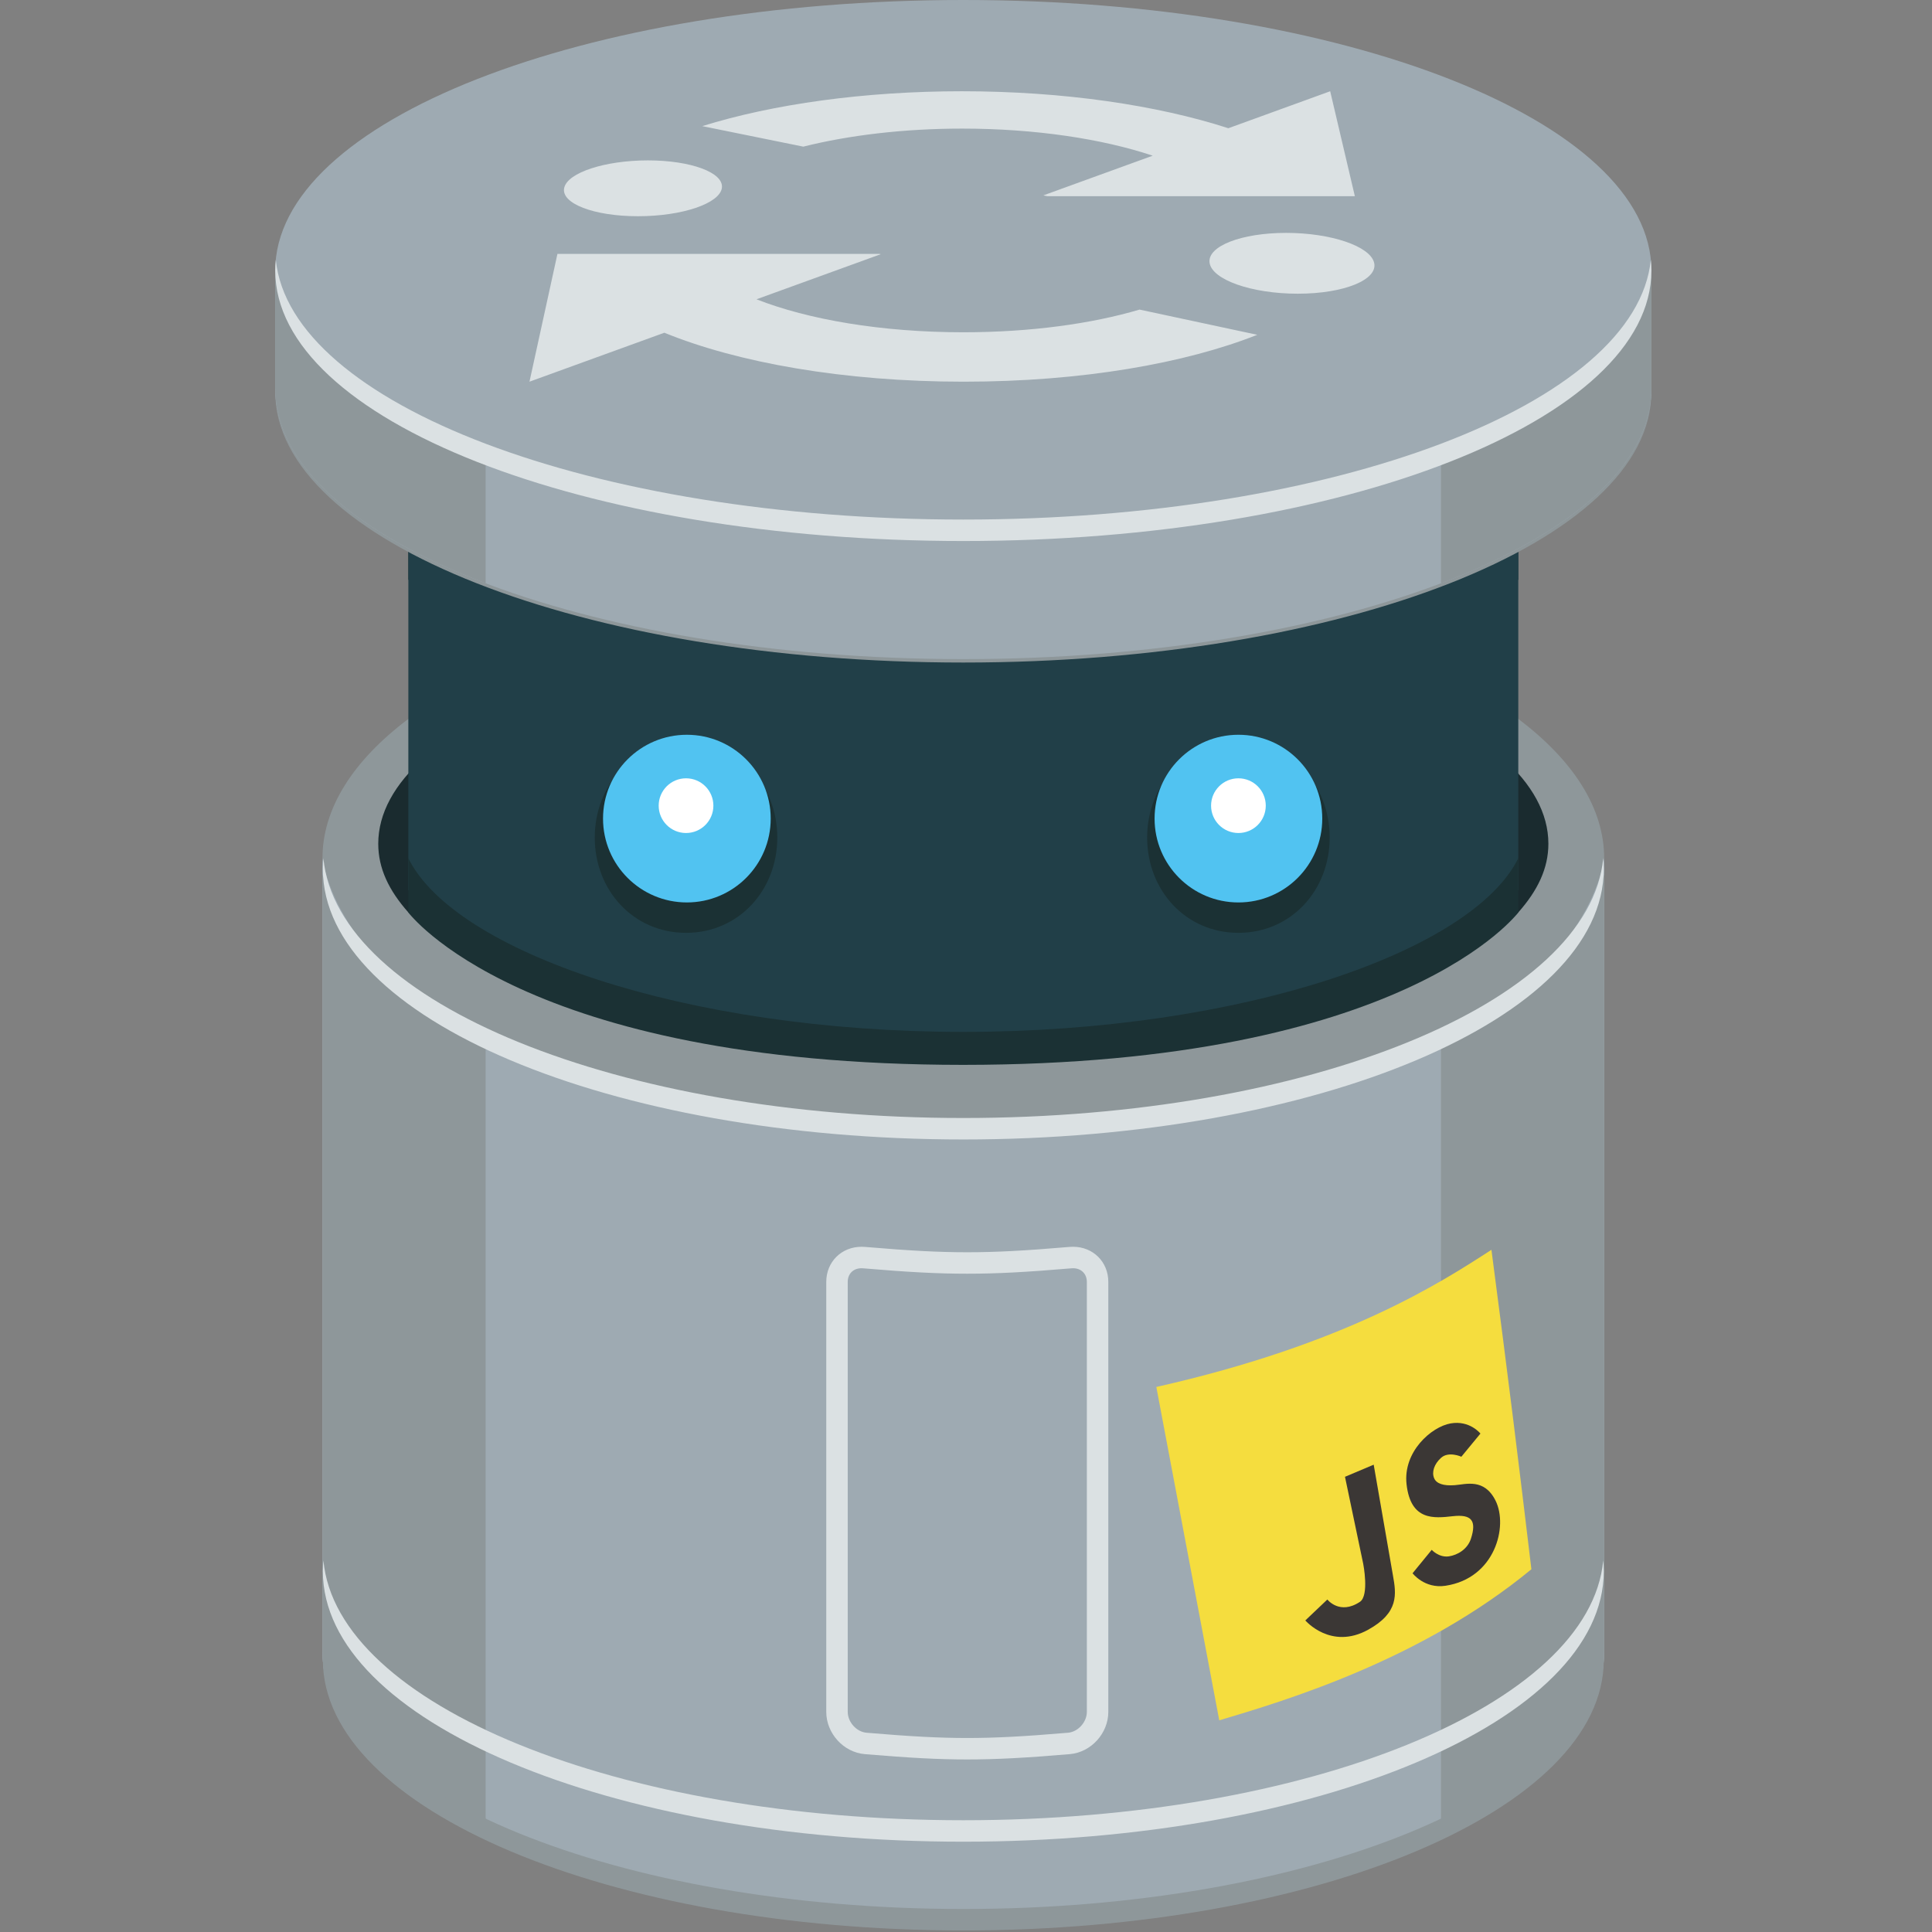
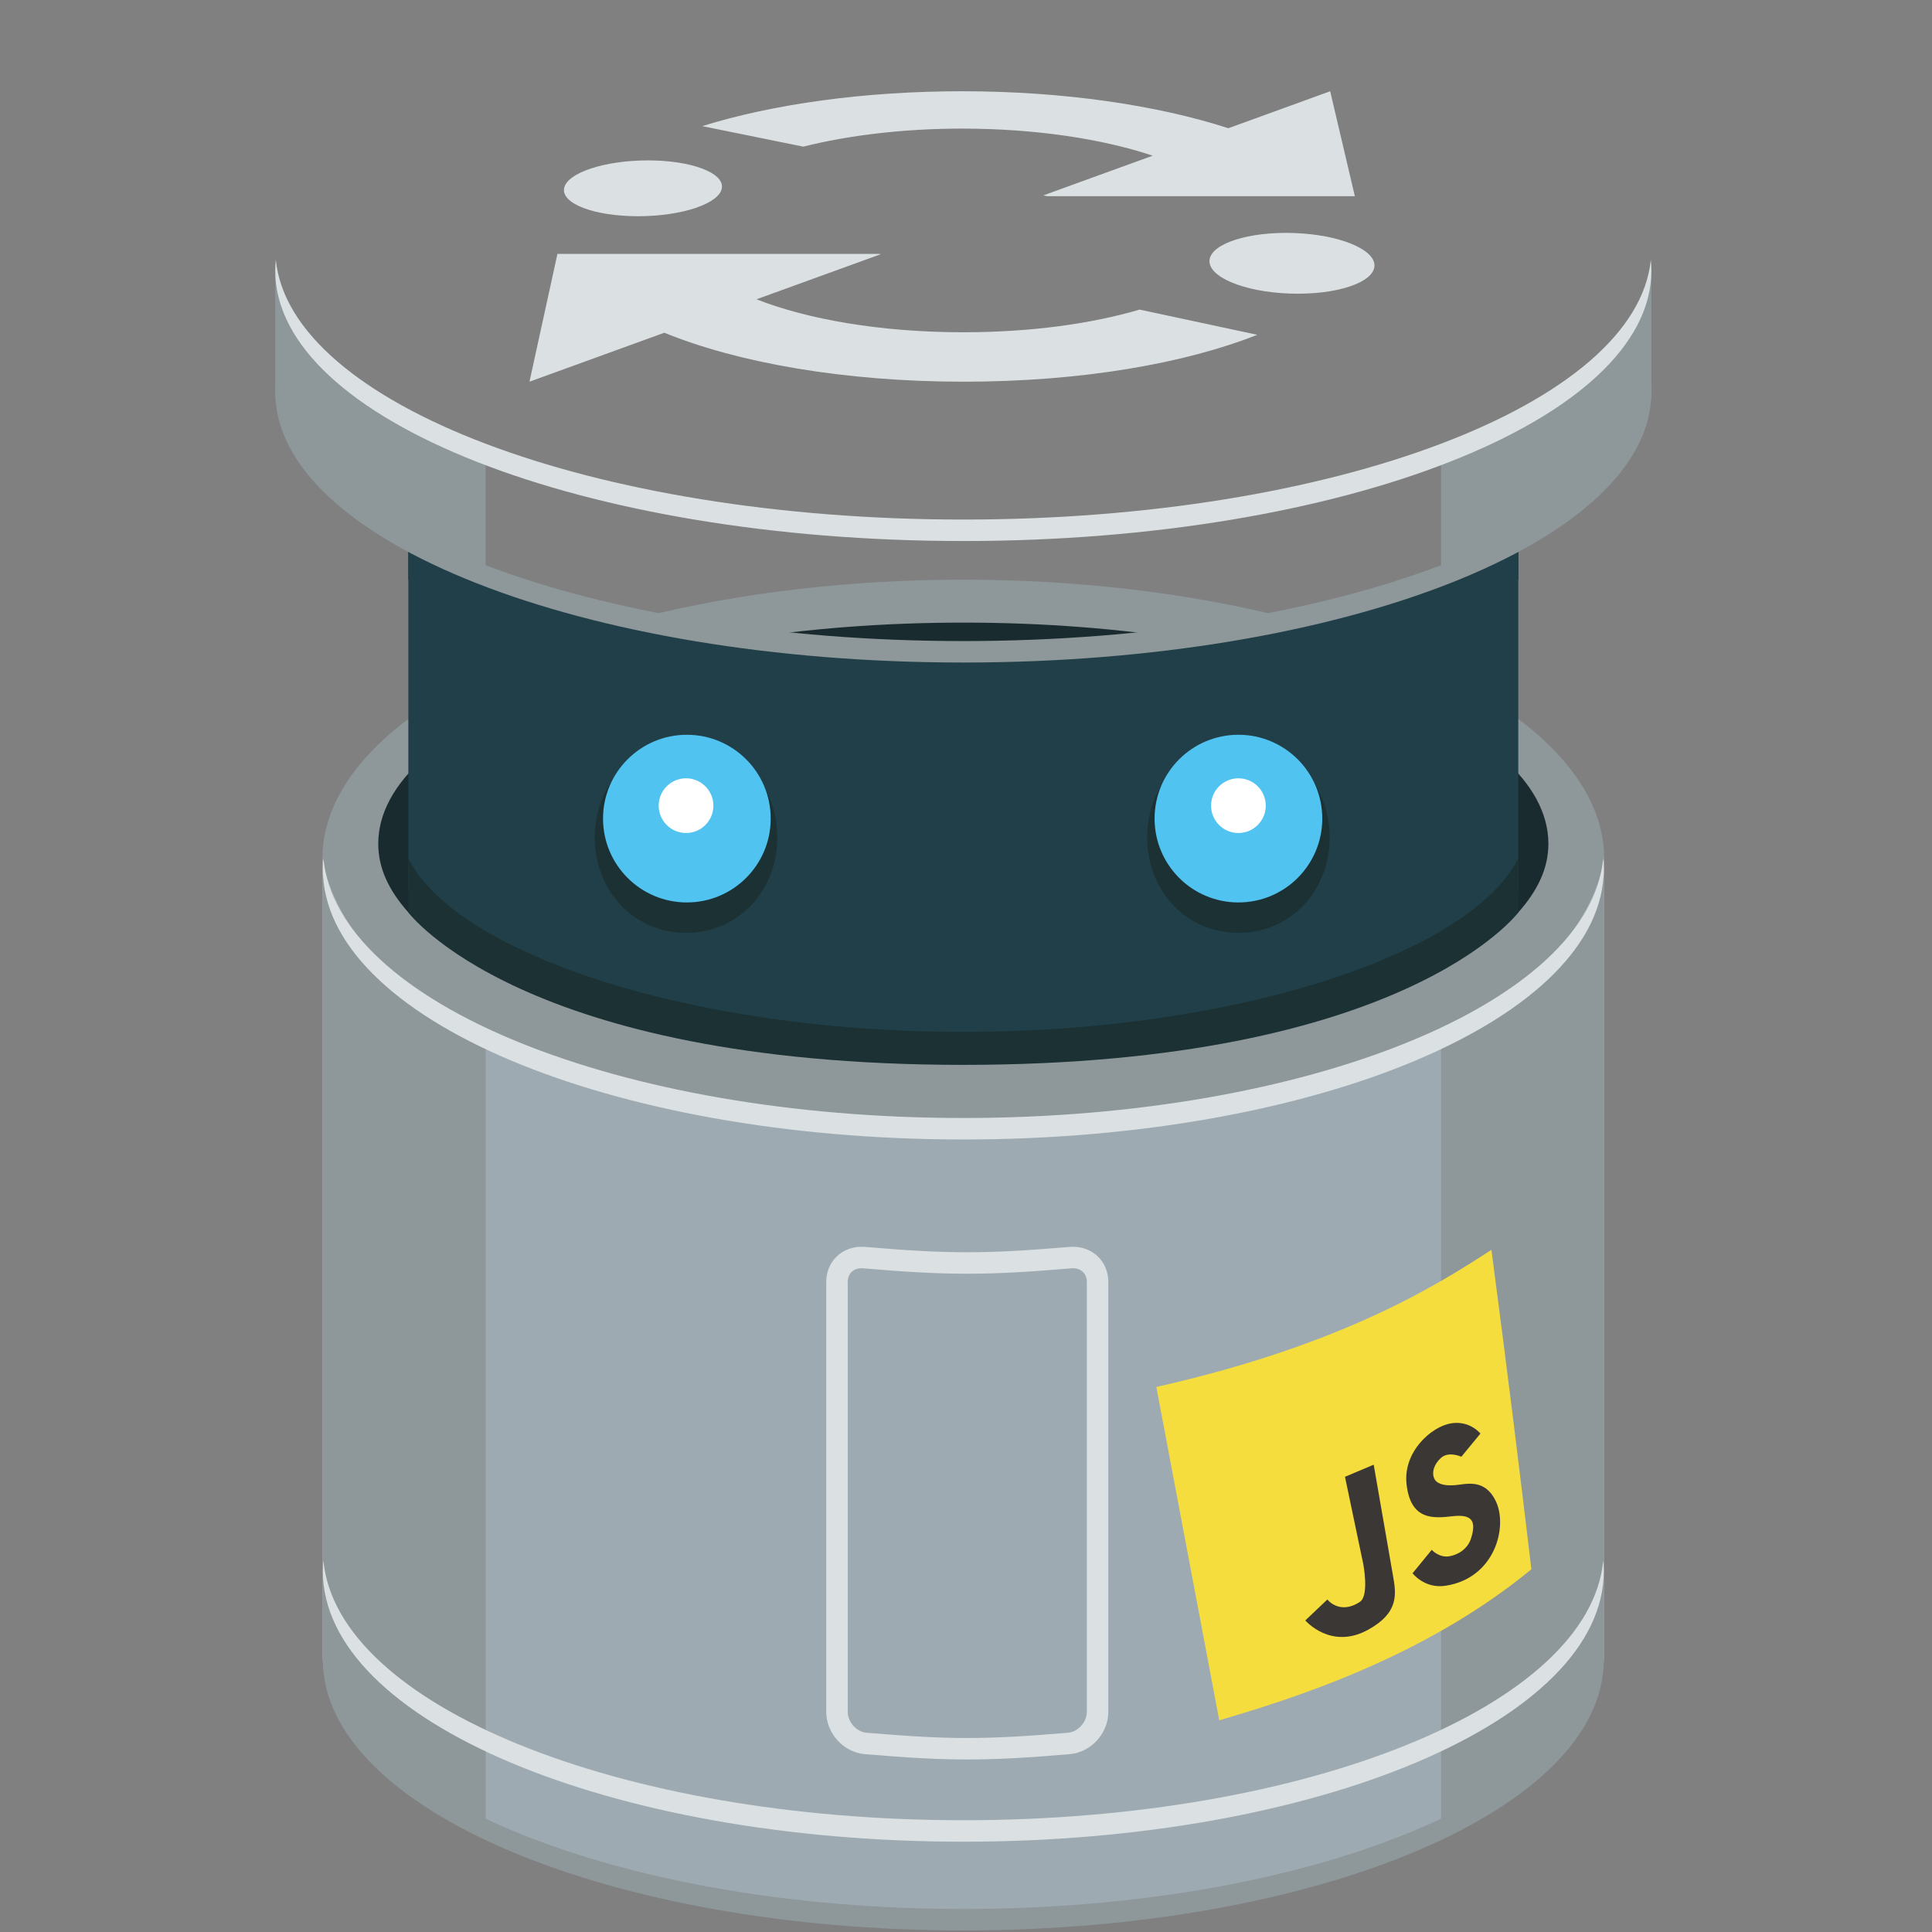
<svg xmlns="http://www.w3.org/2000/svg" width="800px" height="800px" viewBox="-51 0 358 358" version="1.1" preserveAspectRatio="xMidYMid">
  <rect x="-51" y="0" width="358" height="358" fill="#808080" stroke="none" />
  <g>
    <g transform="translate(7.969, 106.584)">
      <path d="M0.784,52.446 L0.784,199.388 C0.784,227.896 53.95,251.008 119.534,251.008 C185.119,251.008 238.284,227.896 238.284,199.388 L238.284,52.446 C238.284,52.446 233.344,102.623 119.534,102.623 C5.722,102.624 0.784,52.446 0.784,52.446 L0.784,52.446 Z" fill="#9EAAB2">

</path>
      <ellipse fill="#8E979A" cx="119.534" cy="52.446" rx="118.75" ry="51.616">

</ellipse>
      <path d="M0.784,52.446 L0.784,199.388 C0.784,227.896 53.95,251.008 119.534,251.008 C185.119,251.008 238.284,227.896 238.284,199.388 L238.284,52.446 C238.284,52.446 233.344,102.623 119.534,102.623 C5.722,102.624 0.784,52.446 0.784,52.446 L0.784,52.446 Z" fill="#9EAAB2">

</path>
      <path d="M222.402,76.928 C225.753,74.363 229.021,71.796 231.491,68.322 C232.908,66.324 234.076,64.197 235.172,62.031 C236.387,59.92 237.429,57.736 238.283,55.486 L238.283,199.389 C238.283,212.607 226.848,224.665 208.048,233.797 L208.048,85.596 C213.119,83.207 217.957,80.328 222.402,76.927 L222.402,76.928 Z" fill="#8E979A">

</path>
      <path d="M16.666,76.928 C13.313,74.363 10.047,71.796 7.577,68.322 C6.157,66.324 4.991,64.197 3.895,62.031 C2.681,59.92 1.64,57.736 0.784,55.486 L0.784,199.389 C0.784,212.607 12.219,224.665 31.018,233.797 L31.018,85.596 C25.95,83.207 21.111,80.328 16.666,76.927 L16.666,76.928 Z" fill="#8E979A">

</path>
      <path d="M119.534,247.151 C55.568,247.151 3.432,225.775 0.959,199.015 C0.897,199.674 0.857,200.337 0.857,201.001 C0.857,228.686 53.99,251.127 119.534,251.127 C185.078,251.127 238.212,228.686 238.212,201.001 C238.212,200.337 238.174,199.674 238.109,199.015 C235.636,225.775 183.5,247.151 119.534,247.151 L119.534,247.151 Z" fill="#8E979A">

</path>
      <path d="M119.534,100.581 C55.568,100.581 3.432,79.208 0.959,52.447 C0.897,53.107 0.857,53.768 0.857,54.435 C0.857,82.119 53.99,104.56 119.534,104.56 C185.078,104.56 238.212,82.119 238.212,54.435 C238.212,53.768 238.174,53.107 238.109,52.447 C235.636,79.208 183.5,100.581 119.534,100.581 L119.534,100.581 Z" fill="#DBE1E3">

</path>
      <path d="M119.534,230.706 C55.568,230.706 3.432,209.332 0.959,182.572 C0.897,183.233 0.857,183.893 0.857,184.56 C0.857,212.244 53.99,234.684 119.534,234.684 C185.078,234.684 238.212,212.244 238.212,184.56 C238.212,183.893 238.174,183.233 238.109,182.572 C235.636,209.332 183.5,230.706 119.534,230.706 L119.534,230.706 Z" fill="#DBE1E3">

</path>
    </g>
    <g transform="translate(18.926, 99.611)">
      <path d="M216.99,56.732 C216.99,61.279 215.03,65.377 211.413,69.462 C204.256,77.548 156.887,96.296 109.312,96.336 C61.249,96.378 12.973,77.63 5.74,69.462 C2.116,65.374 0.163,61.285 0.163,56.732 C0.163,34.102 48.703,15.756 108.577,15.756 C168.451,15.757 216.99,34.102 216.99,56.732 L216.99,56.732 Z" fill="#1A2B2F">

</path>
      <path d="M5.739,7.802 C22.846,19.736 66.361,30.875 108.576,30.875 C150.791,30.875 196.694,19.338 211.412,7.802 L211.412,0.64 C211.412,0.64 179.156,21.28 108.576,21.28 C37.994,21.28 5.739,0.64 5.739,0.64 L5.739,7.802 L5.739,7.802 Z" fill="#1B3134">

</path>
      <path d="M211.413,65.307 C211.413,65.307 190.506,94.745 108.577,94.745 C26.646,94.745 5.74,65.307 5.74,65.307 L5.74,1.39 C5.74,1.39 35.343,21.547 106.156,21.547 C176.969,21.547 211.414,1.39 211.414,1.39 L211.414,65.307 L211.413,65.307 L211.413,65.307 Z" fill="#213F48">

</path>
      <path d="M108.537,91.598 C56.905,91.59 14.224,76.653 5.74,59.419 L5.74,69.462 C5.74,69.462 26.635,97.689 108.496,97.709 L108.496,97.709 L108.537,97.709 L108.577,97.709 L108.577,97.709 C190.441,97.689 211.413,69.462 211.413,69.462 L211.413,59.419 C202.928,76.653 160.169,91.59 108.537,91.598 L108.537,91.598 Z" fill="#1B3134">

</path>
    </g>
    <g>
      <path d="M127.503,118.79 C58.781,118.79 2.767,97.414 0.11,70.654 C0.044,71.313 0.001,71.977 0.001,72.642 C0.001,100.327 57.086,122.767 127.503,122.767 C197.92,122.767 255.005,100.327 255.005,72.642 C255.005,71.977 254.962,71.313 254.895,70.654 C252.239,97.414 196.225,118.79 127.503,118.79 L127.503,118.79 Z" fill="#8E979A">
- 
- </path>
-       <path d="M127.503,0 C57.086,0 0.001,22.442 0.001,50.126 L0.001,72.007 C0.001,99.689 57.086,122.131 127.503,122.131 C197.92,122.131 255.005,99.689 255.005,72.007 L255.005,50.126 C255.005,22.442 197.92,1.41555596e-14 127.503,1.41555596e-14 L127.503,0 Z" fill="#9EAAB2">

</path>
      <path d="M127.241,16.909 C146.084,16.909 163.444,19.498 176.614,23.761 L195.484,16.909 L200.054,36.351 L143.059,36.351 L142.333,36.204 L162.596,28.849 C153.275,25.734 140.841,23.83 127.294,23.83 C116.436,23.83 106.263,25.063 97.852,27.172 L79.131,23.371 C92.263,19.281 109.207,16.909 127.241,16.909 L127.241,16.909 Z M53.547,34.81 C54.179,31.978 61.12,29.72 69.061,29.72 C77,29.72 83.138,31.979 82.766,34.81 C82.387,37.693 75.424,40.067 67.222,40.067 C59.021,40.068 52.902,37.693 53.547,34.81 L53.547,34.81 Z M127.558,70.727 C105.343,70.727 85.666,67.195 72.104,61.654 L47.112,70.727 L52.295,47.044 L111.931,47.044 L112.202,47.103 L89.177,55.459 C98.7,59.202 112.281,61.57 127.486,61.57 C139.981,61.57 151.301,59.986 160.159,57.367 L181.975,62.039 C168.727,67.288 149.601,70.727 127.558,70.727 L127.558,70.727 Z M189.477,54.424 C180.911,54.424 173.592,51.833 173.136,48.694 C172.689,45.61 179.046,43.153 187.321,43.153 C195.601,43.153 202.897,45.61 203.628,48.694 C204.372,51.833 198.041,54.424 189.477,54.424 L189.477,54.424 Z" fill="#DBE1E3">

</path>
      <path d="M216.017,108.08 L216.017,83.761 C216.017,83.761 250.528,73.153 255.005,50.126 L255.005,72.007 C255.005,86.172 240.052,98.964 216.017,108.08 L216.017,108.08 Z" fill="#8E979A">

</path>
      <path d="M38.987,108.08 L38.987,83.495 C11.836,75.009 1.226,59.625 0,50.126 L0,72.007 C0.001,86.172 14.953,98.964 38.987,108.08 L38.987,108.08 Z" fill="#8E979A">

</path>
      <path d="M127.503,96.274 C58.781,96.274 2.767,74.898 0.11,48.138 C0.044,48.798 0.001,49.46 0.001,50.127 C0.001,77.81 57.086,100.251 127.503,100.251 C197.92,100.251 255.005,77.81 255.005,50.127 C255.005,49.46 254.962,48.798 254.895,48.138 C252.239,74.898 196.225,96.274 127.503,96.274 L127.503,96.274 Z" fill="#DBE1E3">

</path>
    </g>
    <g transform="translate(58.77, 135.471)">
      <g transform="translate(102.599, 0)">
        <path d="M34.023,19.729 C34.023,29.478 26.891,37.383 17.11,37.383 C7.33,37.383 0.198,29.478 0.198,19.729 C0.198,9.978 7.33,2.076 17.11,2.076 C26.891,2.076 34.023,9.978 34.023,19.729 L34.023,19.729 Z" fill="#1B3134">

</path>
        <ellipse fill="#51C3F1" cx="17.111" cy="16.217" rx="15.536" ry="15.536">

</ellipse>
        <circle fill="#FFFFFF" cx="17.11" cy="13.818" r="5.068">

</circle>
      </g>
      <g>
        <path d="M34.264,19.729 C34.264,29.478 27.132,37.383 17.351,37.383 C7.572,37.383 0.438,29.478 0.438,19.729 C0.438,9.978 7.571,2.076 17.351,2.076 C27.132,2.076 34.264,9.978 34.264,19.729 L34.264,19.729 Z" fill="#1B3134">

</path>
        <circle fill="#51C3F1" cx="17.507" cy="16.217" r="15.535">

</circle>
        <circle fill="#FFFFFF" cx="17.352" cy="13.818" r="5.068">

</circle>
      </g>
    </g>
    <path d="M128.239,326.028 C122.941,326.028 117.613,325.751 109.231,325.04 C105.304,324.704 102.106,321.192 102.106,317.204 L102.106,237.542 C102.106,233.829 104.919,231.027 108.651,231.027 C108.857,231.027 109.07,231.037 109.281,231.054 C117.631,231.764 122.947,232.042 128.239,232.042 C133.53,232.042 138.846,231.764 147.199,231.053 C147.408,231.036 147.62,231.027 147.827,231.027 C151.556,231.027 154.371,233.828 154.371,237.542 L154.371,317.204 C154.371,321.192 151.173,324.704 147.245,325.04 C138.862,325.751 133.534,326.028 128.239,326.028 L128.239,326.028 Z M108.651,235.005 C107.115,235.005 106.085,236.023 106.085,237.542 L106.085,317.204 C106.085,319.108 107.712,320.917 109.569,321.076 C117.828,321.776 123.062,322.051 128.239,322.051 C133.413,322.051 138.647,321.777 146.908,321.076 C148.764,320.918 150.393,319.108 150.393,317.204 L150.393,237.542 C150.393,235.931 149.194,234.869 147.54,235.019 C139.062,235.738 133.652,236.019 128.239,236.019 C122.825,236.019 117.414,235.738 108.939,235.019 C108.842,235.009 108.743,235.005 108.651,235.005 L108.651,235.005 Z" fill="#DBE1E3">

</path>
    <g transform="translate(162.366, 231.097)">
      <path d="M62.998,0.491 C53.554,6.612 35.974,18.005 0.902,25.908 C5.94,52.641 5.94,52.641 12.563,87.68 C24.697,84.07 49.946,76.55 70.402,59.686 C68.068,40.096 66.196,24.861 62.998,0.491" fill="#F5DD3E">

</path>
      <path d="M40.147,70.896 C33.235,74.709 28.511,69.169 28.511,69.169 L32.592,65.291 C32.592,65.291 34.868,68.226 38.628,65.723 C40.389,64.552 39.241,58.685 39.241,58.685 L35.86,42.553 L41.18,40.31 C41.18,40.31 44.406,58.938 44.742,60.801 C45.372,64.291 45.891,67.725 40.147,70.896 L40.147,70.896 Z" fill="#3B3735">

</path>
      <path d="M54.476,62.746 C50.583,63.334 48.383,60.431 48.383,60.431 L51.932,56.087 C51.932,56.087 53.27,57.571 55.128,57.293 C56.704,57.052 58.553,56.003 59.199,54.023 C60.298,50.632 59.279,49.471 55.826,49.855 C52.376,50.241 48.037,50.747 47.269,43.942 C46.588,37.907 51.864,33.29 55.436,32.662 C58.981,32.042 60.958,34.544 60.958,34.544 L57.424,38.834 C57.424,38.834 55.079,37.768 53.669,39.031 C52.387,40.181 51.894,41.682 52.382,42.823 C52.81,43.822 54.101,44.262 56.174,44.109 C58.248,43.959 61.662,42.753 63.764,46.982 C66.128,51.733 63.665,61.361 54.476,62.746 L54.476,62.746 Z" fill="#3B3735">

</path>
    </g>
  </g>
</svg>